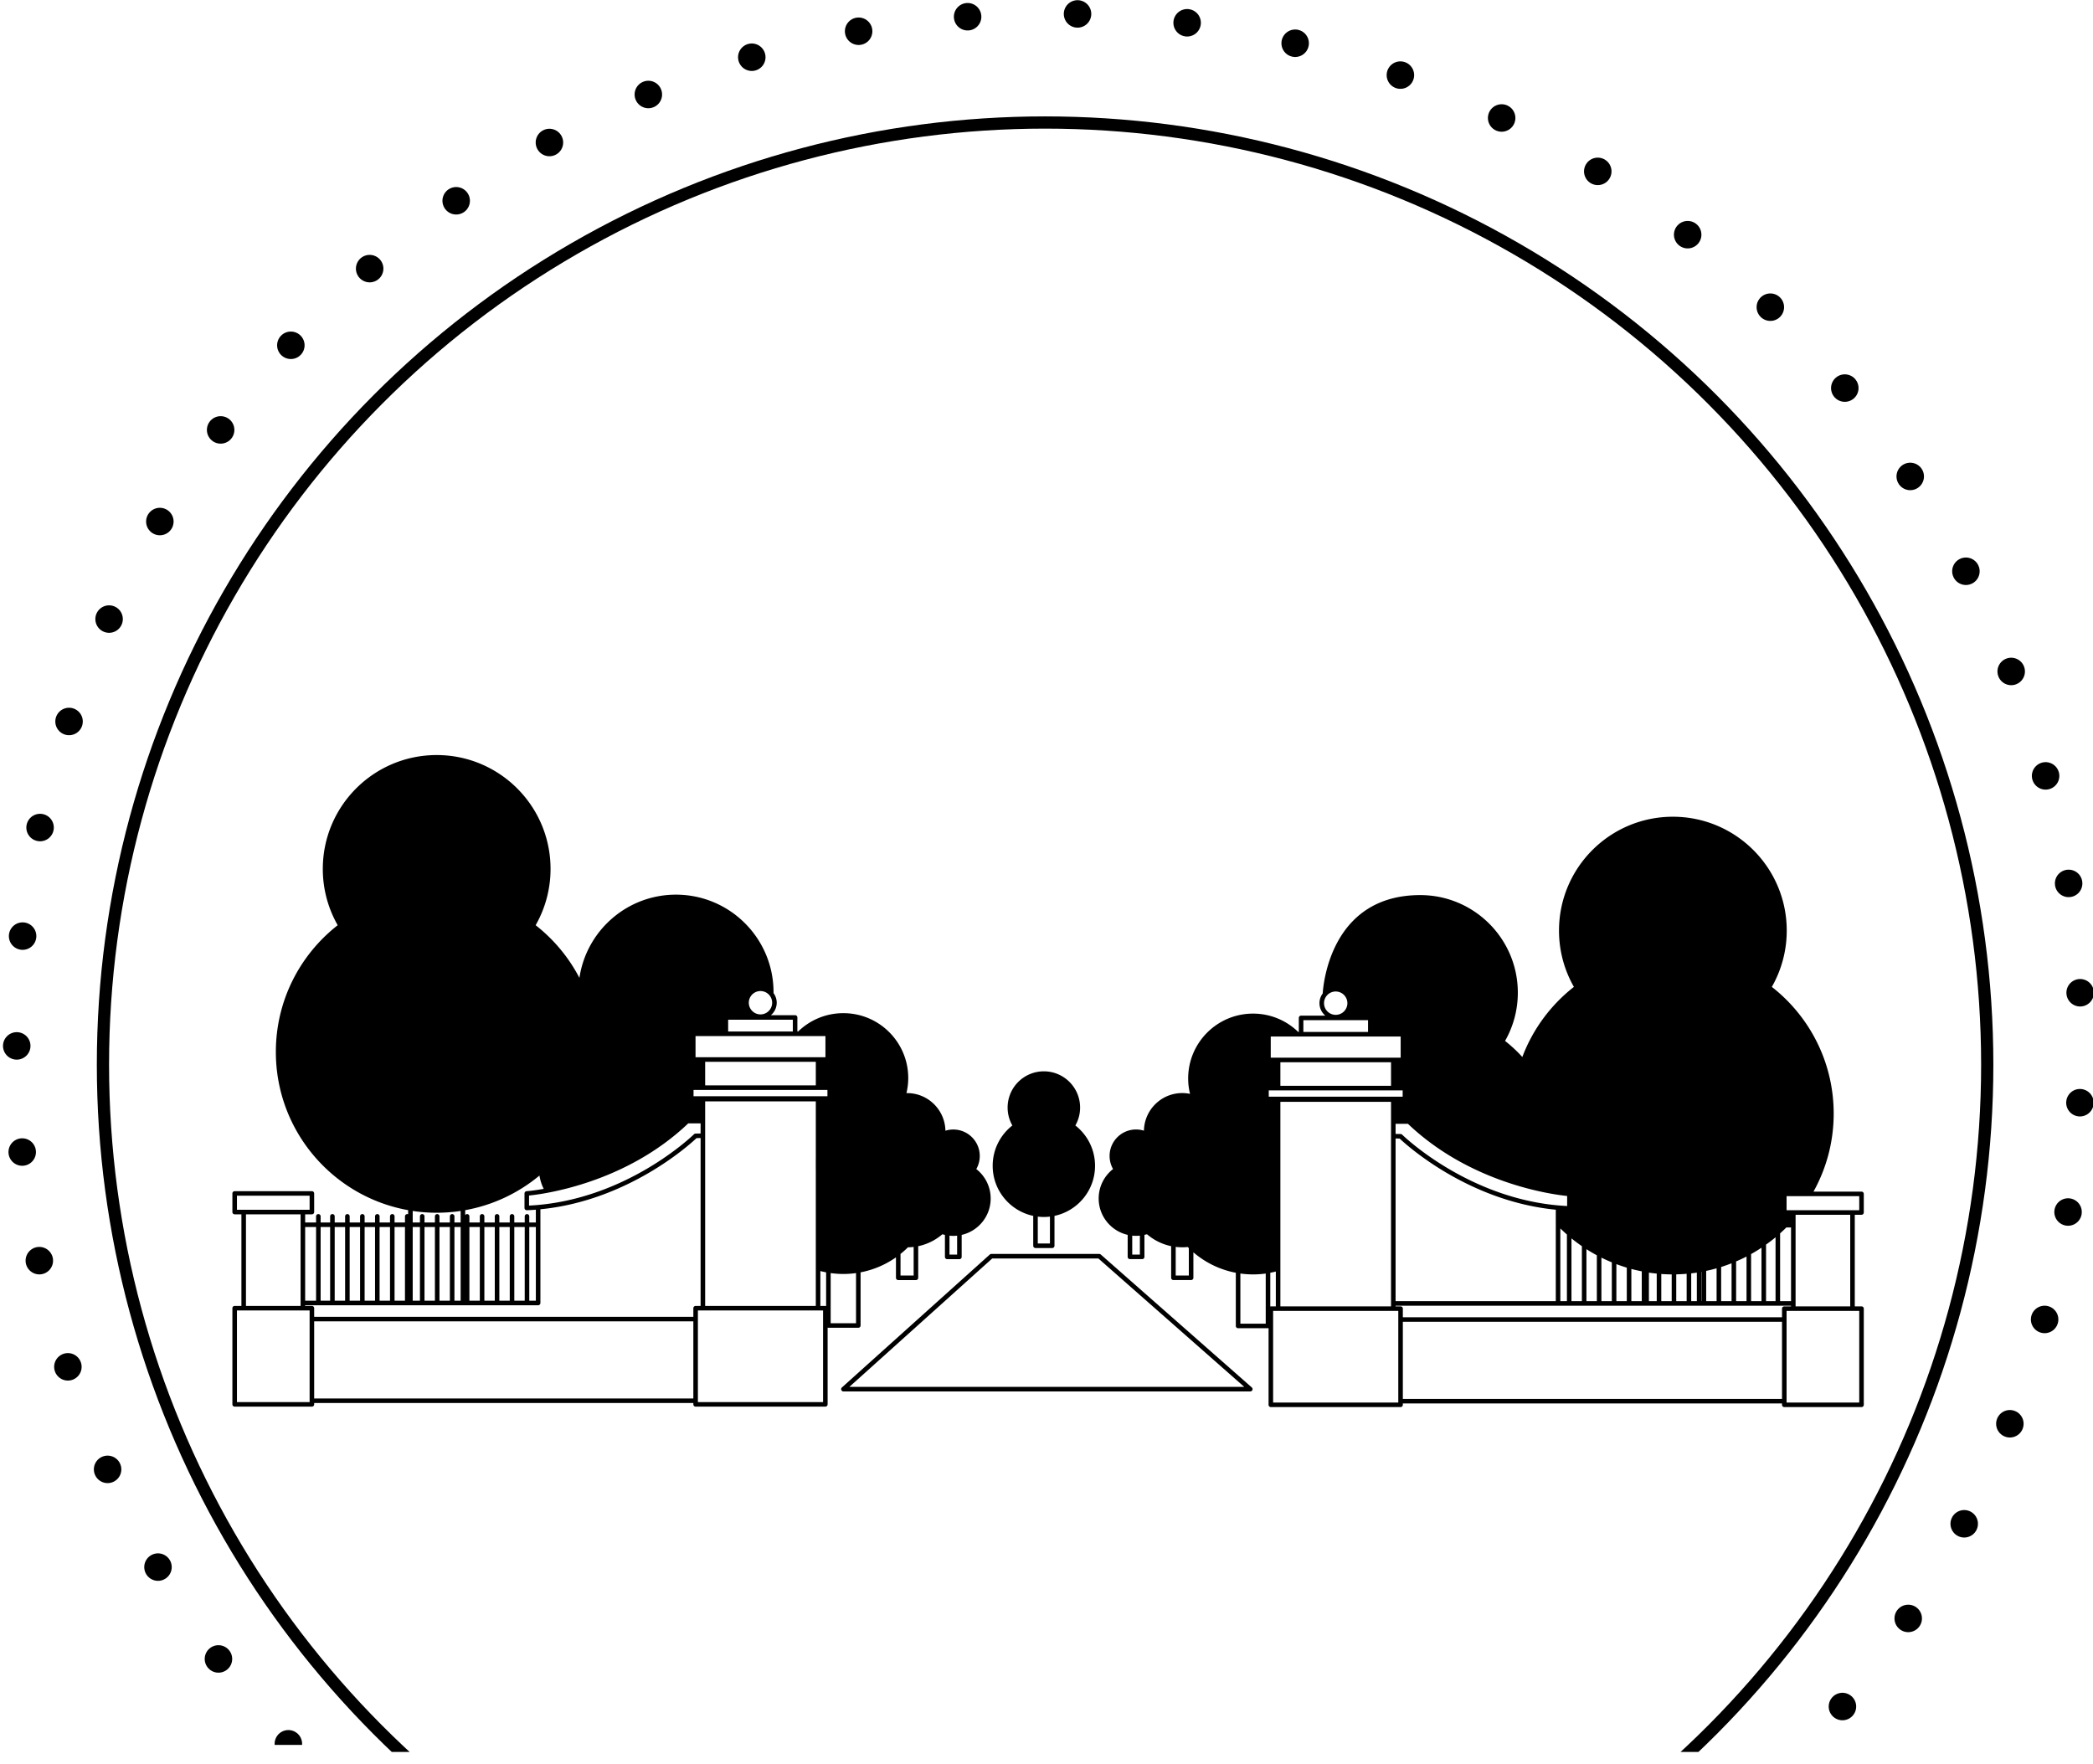
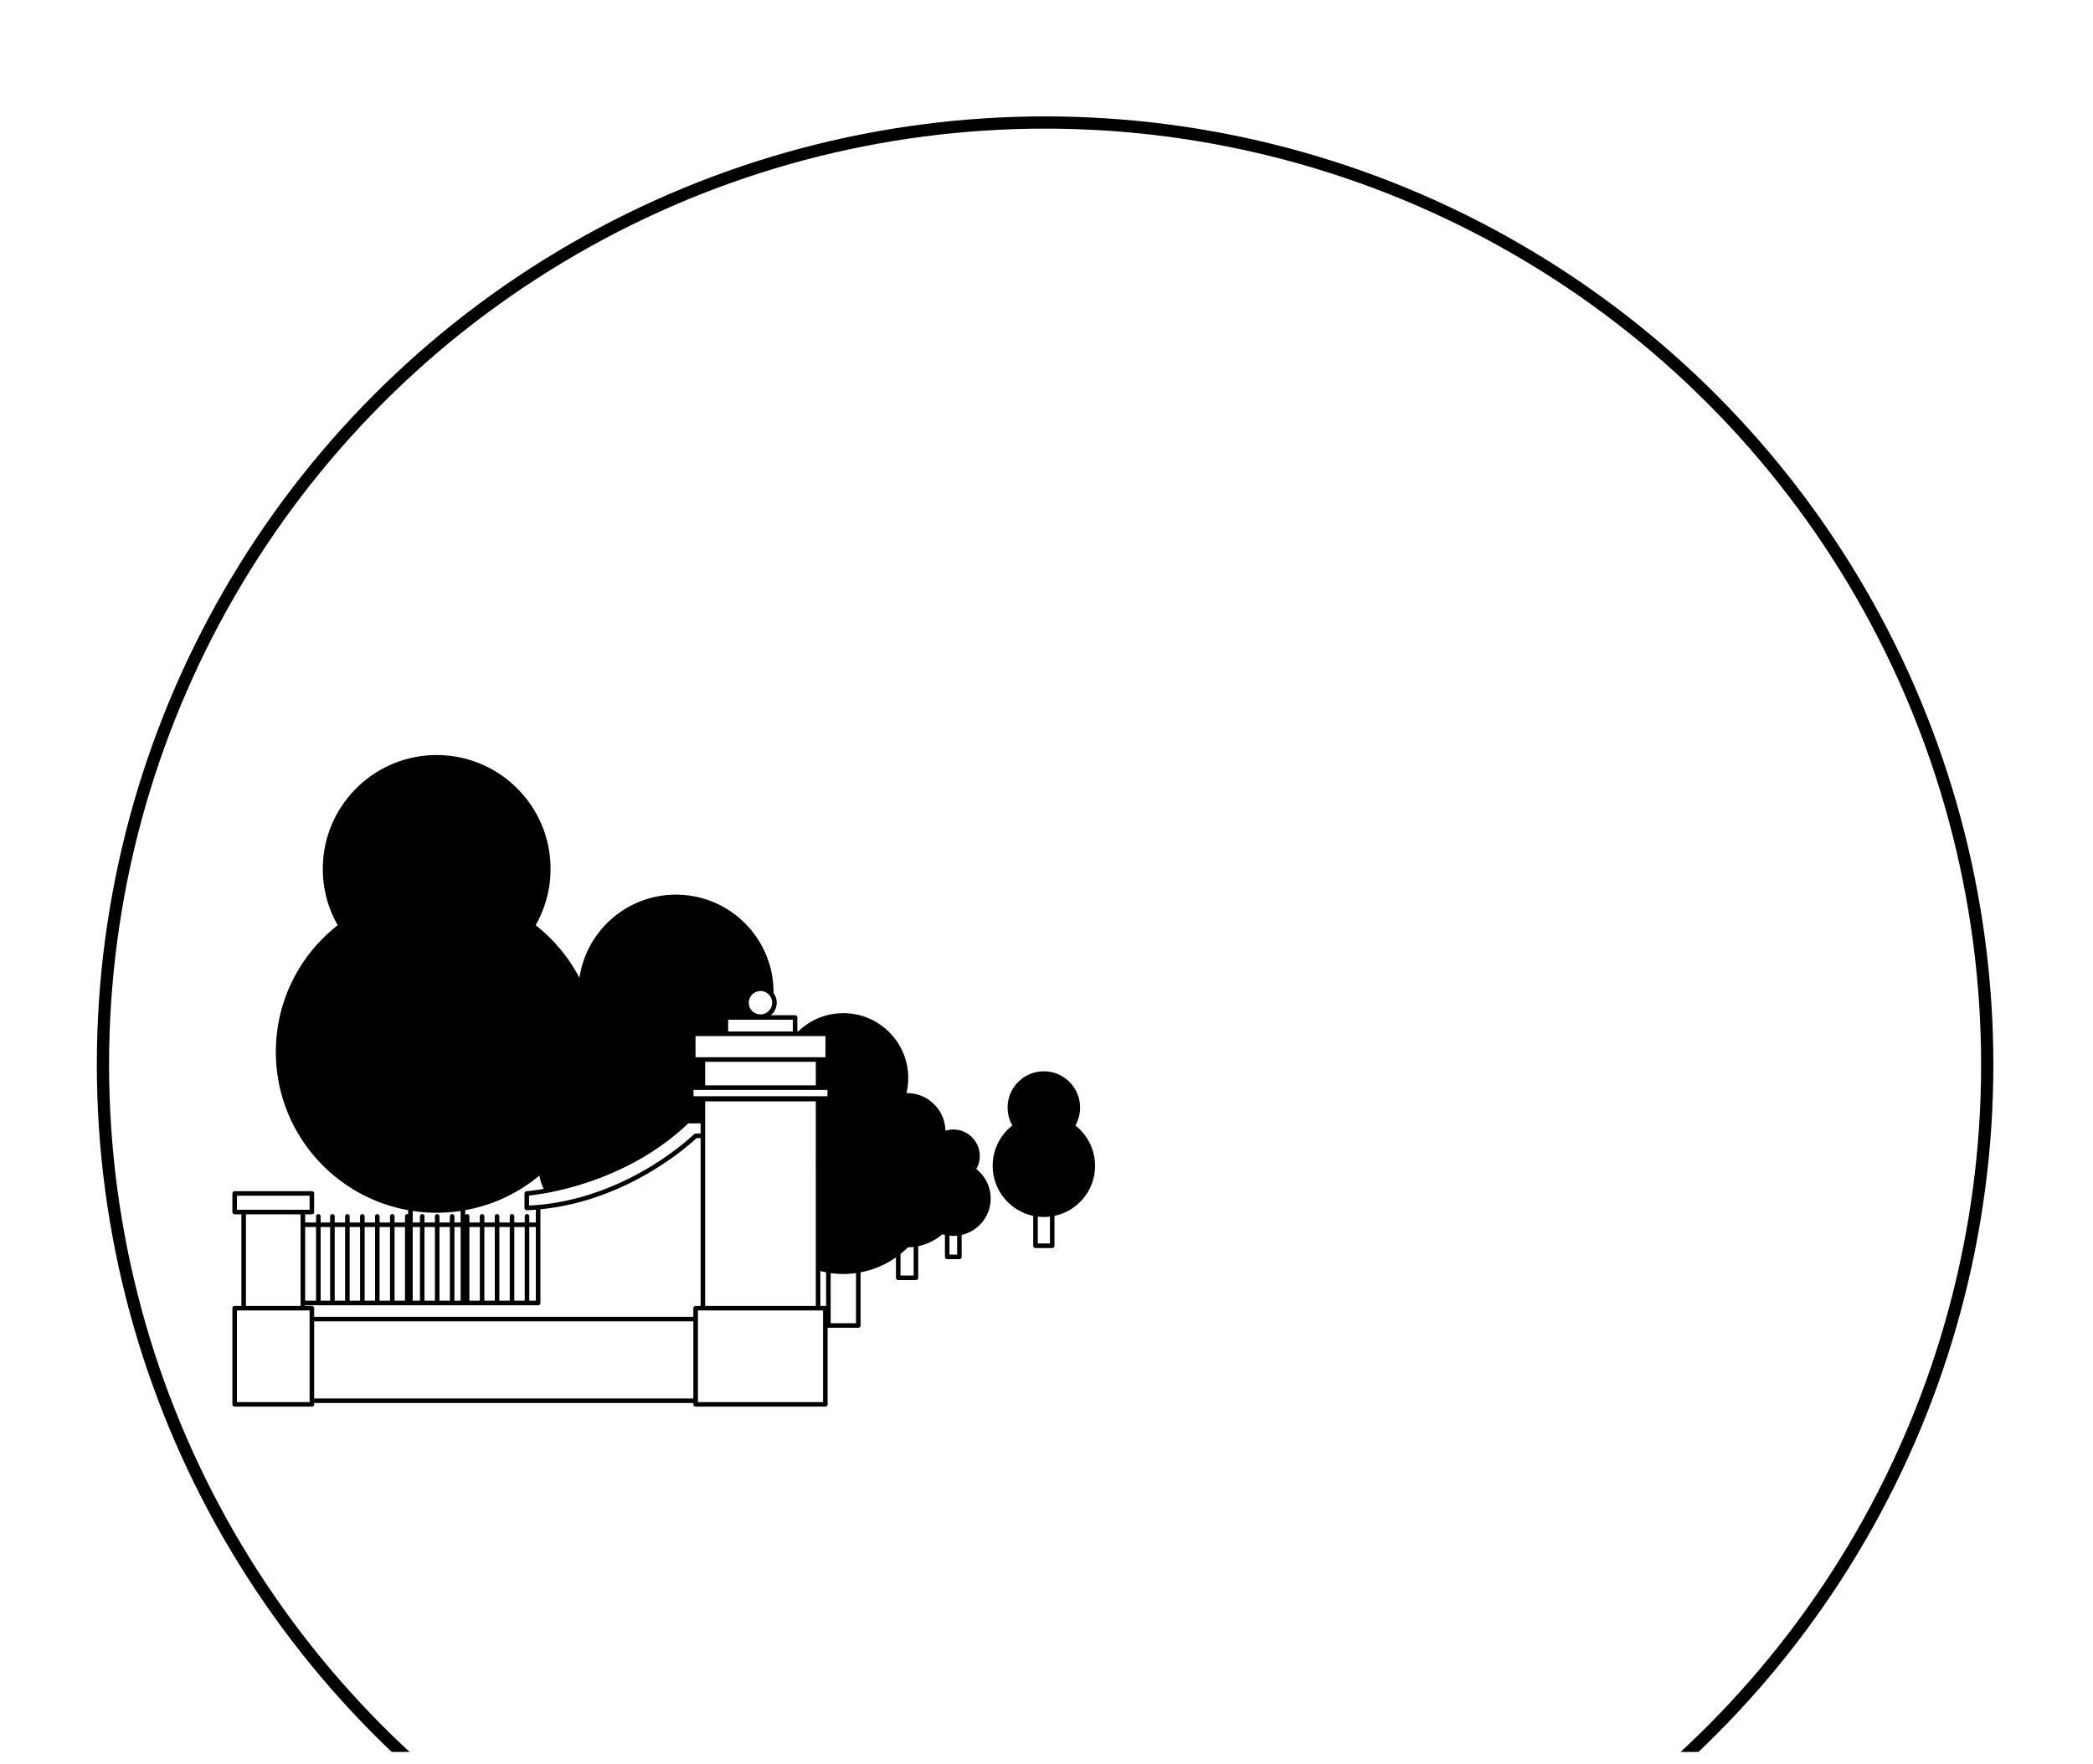
<svg xmlns="http://www.w3.org/2000/svg" width="159" height="134" viewBox="0 0 159 134" xml:space="preserve" style="fill-rule:evenodd;clip-rule:evenodd;stroke-linecap:round;stroke-linejoin:round;stroke-miterlimit:1.5">
  <path style="fill:none" d="M724.424 1094.41h653.158v653.158H724.424z" transform="matrix(.274 0 0 .274 -208.557 -322.502)" />
  <g transform="rotate(-180 -10.102 123.154) scale(.286)">
    <clipPath id="a">
-       <path d="M-633.173 397.733h575.99v481.724h-575.99z" />
-     </clipPath>
+       </clipPath>
    <g clip-path="url(#a)">
      <circle cx="-349.314" cy="583.407" r="274.224" style="fill:none;stroke:#000;stroke-width:7.3px;stroke-dasharray:0,29.22,0,0" />
    </g>
  </g>
  <g transform="translate(170.564 -71.39) scale(.261)">
    <clipPath id="b">
-       <path d="M-649.938 279.283h601.672v504.171h-601.672z" />
+       <path d="M-649.938 279.283h601.672v504.171h-601.672" />
    </clipPath>
    <g clip-path="url(#b)">
      <circle cx="-349.314" cy="583.407" r="274.224" style="fill:none;stroke:#000;stroke-width:3.56px" />
    </g>
  </g>
  <path d="M0 197.669v-15.317c.832.217 1.674.403 2.527.566v14.82a.963.963 0 0 0-.34-.069H0Zm1.187 42.224h-54.963v-40.224H1.187v40.224Zm-56.963-41.224v3.78h-166.503v-3.78a1 1 0 0 0-1-1h-2.959v-.291h102.302a1 1 0 0 0 1-1v-41.15c38.371-3.756 65.462-28.316 68.568-31.249l1.779-.028v73.718h-2.187a1 1 0 0 0-1 1m0 39.631h-166.503v-33.851h166.503V238.3Zm-168.503-38.631v40.224h-31.909v-40.224h31.909Zm-3.959-2h-23.992v-40.225h23.992v40.225Zm-27.95-42.225v-6.165h31.909v6.165h-31.909Zm34.747 39.934h-4.797v-32.356h4.797v32.356Zm2-32.356h4.174v32.356h-4.174v-32.356Zm6.174 0h4.572v32.356h-4.572v-32.356Zm6.573 0h4.573v32.356h-4.573v-32.356Zm6.572 0h4.573v32.356h-4.573v-32.356Zm6.573 0h4.572v32.356h-4.572v-32.356Zm6.572 0h4.573v32.356h-4.573v-32.356Zm18.491-6.273c3.577 0 7.09-.271 10.525-.784v5.057h-2.725v-2.685a1 1 0 1 0-2 0v2.685h-4.572v-2.685a1 1 0 1 0-2 0v2.685h-4.573v-2.685a1 1 0 1 0-2 0v2.685h-3.18v-5.057c3.434.513 6.948.784 10.525.784m-7.345 38.629h-3.18v-32.356h3.18v32.356Zm17.87 0h-2.725v-32.356h2.725v32.356Zm-9.297-32.356h4.572v32.356h-4.572v-32.356Zm-6.573 0h4.573v32.356h-4.573v-32.356Zm24.29 32.356h-4.573v-32.356h4.573v32.356Zm6.573 0h-4.572v-32.356h4.572v32.356Zm6.572 0h-4.573v-32.356h4.573v32.356Zm6.573 0h-4.573v-32.356h4.573v32.356Zm4.887 0h-2.887v-32.356h2.887v32.356Zm1.574-54.952c.357 2.057.953 4.02 1.886 5.837-4.606.808-7.407 1.012-7.511 1.018a1 1 0 0 0-.935.998v6.373a.999.999 0 0 0 1 1l.038-.001c1.329-.051 2.644-.13 3.948-.231v5.602h-2.887v-2.685a1 1 0 1 0-2 0v2.685h-4.573v-2.685a1 1 0 1 0-2 0v2.685h-4.572v-2.685a1 1 0 1 0-2 0v2.685h-4.573v-2.685a1 1 0 1 0-2 0v2.685h-4.572v-2.685a1 1 0 0 0-1-1 .985.985 0 0 0-.848.502v-2.22c12.254-2.195 23.409-7.553 32.599-15.193m97.068-70.767a5.134 5.134 0 0 1-5.128-5.128c0-2.827 2.3-5.128 5.128-5.128a5.134 5.134 0 0 1 5.127 5.128c0 2.827-2.3 5.128-5.127 5.128m14.199 7.512h-28.398v-5.17h28.398v5.17Zm14.324 2v9.303h-57.047v-9.303H2.229Zm13.433 104.075v22.018H4.527v-22.018c1.821.252 3.677.392 5.567.392 1.89 0 3.747-.14 5.568-.392m-66.251 14.423v-89.817H-2v24.557c-.019 1.968-.019 3.91 0 5.818v59.442h-48.589Zm0-107.195H-2v10.349h-48.589V90.474Zm-5.104 15.129v-2.781H3.104v2.781h-58.797Zm-2.322 11.908h5.426v4.439l-2.203.034a1.005 1.005 0 0 0-.688.29c-.297.295-29.966 29.248-72.442 31.333v-4.413c6.232-.625 42.226-5.298 69.907-31.683m93.213 57.326a40.41 40.41 0 0 0 3.268-2.906 23.973 23.973 0 0 0 2.5-.17v12.56h-5.768v-9.484Zm21.5-8.012a16.595 16.595 0 0 0 3.356 0v8.311h-3.356v-8.311Zm-40.036 40.439a1 1 0 0 0 1-1v-23.346a40.022 40.022 0 0 0 15.536-6.582v8.985a1 1 0 0 0 1 1h7.768a1 1 0 0 0 1-1v-13.884c4-.834 7.628-2.676 10.615-5.243.366.111.741.201 1.117.287v9.655a1 1 0 0 0 1 1h5.356a1 1 0 0 0 1-1v-9.655c7.289-1.672 12.732-8.185 12.732-15.981 0-5.253-2.471-9.926-6.311-12.93a11.558 11.558 0 0 0 1.52-5.743c0-6.418-5.202-11.62-11.619-11.62a11.63 11.63 0 0 0-3.46.524c-.179-9.151-7.64-16.519-16.834-16.519-.097 0-.19.013-.286.015.508-2.126.791-4.339.791-6.62 0-15.737-12.756-28.494-28.493-28.494-7.72 0-14.721 3.072-19.853 8.058h-.336v-6.17a1 1 0 0 0-1-1h-10.637a7.113 7.113 0 0 0 2.565-5.47c0-1.582-.524-3.04-1.399-4.224l.003-.381c0-23.667-19.186-42.852-42.852-42.852-21.523 0-39.336 15.869-42.387 36.544a70.984 70.984 0 0 0-19.225-23.125 49.765 49.765 0 0 0 6.542-24.716c0-27.615-22.386-50.001-50.001-50.001s-50.001 22.386-50.001 50.001a49.754 49.754 0 0 0 6.542 24.716c-16.524 12.925-27.158 33.034-27.158 55.639 0 34.724 25.07 63.573 58.092 69.487v1.799a1 1 0 0 0-1.393.919v2.685h-4.573v-2.685a1 1 0 1 0-2 0v2.685h-4.572v-2.685a1 1 0 1 0-2 0v2.685h-4.573v-2.685a1 1 0 1 0-2 0v2.685h-4.572v-2.685a1 1 0 1 0-2 0v2.685h-4.573v-2.685a1 1 0 1 0-2 0v2.685h-4.174v-2.685a1 1 0 1 0-2 0v2.685h-4.797v-3.578h2.959a1 1 0 0 0 1-1v-8.165a1 1 0 0 0-1-1h-33.909a1 1 0 0 0-1 1v8.165a1 1 0 0 0 1 1h2.959v40.225h-2.959a1 1 0 0 0-1 1v42.224a1 1 0 0 0 1 1h33.909a1 1 0 0 0 1-1v-.593h166.503v.593a1 1 0 0 0 1 1H2.187a1 1 0 0 0 1-1v-33.698a.986.986 0 0 0 .34.069h13.135Z" style="fill-rule:nonzero" transform="matrix(.173 0 0 .173 62.321 65.01)" />
  <path d="M0 50c.875.104 1.764.163 2.668.163.903 0 1.792-.059 2.667-.163v11.799H0V50Zm-19.807-22.312c0 10.812 7.635 19.837 17.807 21.986v13.125a1 1 0 0 0 1 1h7.335a1 1 0 0 0 1-1V49.674C17.507 47.525 25.142 38.5 25.142 27.688c0-7.194-3.384-13.594-8.643-17.707a15.833 15.833 0 0 0 2.082-7.867c0-8.788-7.125-15.913-15.913-15.913-8.789 0-15.914 7.125-15.914 15.913 0 2.863.76 5.546 2.082 7.867-5.259 4.113-8.643 10.513-8.643 17.707" style="fill-rule:nonzero" transform="matrix(.173 0 0 .173 78.838 83.772)" />
-   <path d="M2.958 86.333H-28.95v-6.165H2.958v6.165Zm-27.95 2H-1v40.225h-23.992V88.333Zm27.95 42.225v40.223H-28.95v-40.223H2.958Zm-33.908-1v3.78h-166.504v-3.78a1 1 0 0 0-1-1h-2.187v-.291h173.649v.291h-2.958a1 1 0 0 0-1 1m0 39.63h-166.504v-33.851H-30.95v33.851Zm-168.504-38.63v40.223h-54.963v-40.223h54.963Zm-56.21-1.95V113.8c.82-.156 1.631-.337 2.434-.538v15.296h-2.187c-.087 0-.166.028-.247.05m-2 7.544h-11.134v-22.017c1.82.252 3.677.392 5.567.392 1.889 0 3.747-.133 5.567-.384v22.009Zm2.205-126.092h57.048v9.302h-57.048V10.06Zm14.325-7.17h28.398v5.17h-28.398V2.89Zm9.071-7.47c0-2.827 2.3-5.128 5.128-5.128a5.134 5.134 0 0 1 5.128 5.128c0 2.827-2.3 5.128-5.128 5.128a5.134 5.134 0 0 1-5.128-5.128M-27.12 91.91l.128-.138v.138h-.128Zm-4.669 4.591a70.49 70.49 0 0 0 2.738-2.591h2.059v32.357h-4.797V96.501Zm-6.174 4.931a70.332 70.332 0 0 0 4.174-3.21v28.045h-4.174v-24.835Zm-6.573 4.163a70.31 70.31 0 0 0 4.573-2.788v23.46h-4.573v-20.672Zm-6.572 3.222a70.001 70.001 0 0 0 4.572-2.143v19.593h-4.572v-17.45Zm-6.573 2.447a70.02 70.02 0 0 0 4.573-1.627v16.63h-4.573v-15.003Zm-6.572 1.709c1.543-.326 3.068-.7 4.572-1.125v14.419h-4.572v-13.294Zm-2.101.423.101-.021v12.892h-.101v-12.871Zm-4.472.669a71.941 71.941 0 0 0 2.472-.324v12.526h-2.472v-12.202Zm-6.572.433a71.914 71.914 0 0 0 4.572-.241v12.01h-4.572v-11.769Zm-6.573-.16c1.511.109 3.036.167 4.573.178v11.751h-4.573v-11.929Zm-5.433-.597c1.135.17 2.281.303 3.433.418v12.108h-3.433v-12.526Zm-7.712-1.62c1.504.401 3.031.744 4.572 1.047v13.099h-4.572v-14.146Zm-6.573-2.114a70.159 70.159 0 0 0 4.573 1.545v14.715h-4.573v-16.26Zm-6.573-2.85a70.464 70.464 0 0 0 4.573 2.066v17.044h-4.573v-19.11Zm-6.572-3.714a71.125 71.125 0 0 0 4.572 2.686v20.138h-4.572v-22.824Zm-6.573-4.748a71.03 71.03 0 0 0 4.573 3.417v24.155h-4.573V98.695Zm-4.886-4.37a70.953 70.953 0 0 0 2.886 2.679v29.263h-2.886V94.325Zm-69.457-41.162a1 1 0 0 0-.688-.29l-2.203-.034v-4.44h5.426c27.681 26.385 63.676 31.059 69.908 31.684v4.413c-42.448-2.085-72.146-31.039-72.443-31.333m-2.891 1.676 1.779.028c3.106 2.934 30.198 27.494 68.569 31.25v40.15h-70.348V54.839Zm-50.589-33.477h48.589v10.349h-48.589V21.362Zm48.589 17.378v89.818h-48.589V38.74h48.589Zm-53.692-2.249v-2.78h58.796v2.78h-58.796Zm-35.094 78.511h-5.768v-12.561c.946.115 1.907.18 2.884.18.81 0 1.61-.041 2.399-.12.159.162.323.318.485.477v12.024Zm-21.5-9.186h-3.356v-8.311a16.595 16.595 0 0 0 3.356 0v8.311ZM3.958 88.333a1 1 0 0 0 1-1v-8.165a1 1 0 0 0-1-1H-17.13c5.645-10.145 8.868-21.823 8.868-34.259 0-22.606-10.634-42.714-27.159-55.64a49.75 49.75 0 0 0 6.543-24.716c0-27.614-22.387-50.001-50.001-50.001-27.615 0-50.001 22.387-50.001 50.001a49.748 49.748 0 0 0 6.542 24.716c-10.128 7.922-18.037 18.546-22.647 30.786a61.046 61.046 0 0 0-7.584-7.058 42.637 42.637 0 0 0 5.607-21.182c0-23.667-19.186-42.853-42.852-42.853-39.088 0-42.56 38.87-42.825 43.202a7.08 7.08 0 0 0-1.424 4.256c0 2.196.999 4.161 2.565 5.47h-10.636a1 1 0 0 0-1 1v6.17h-.252c-5.131-4.984-12.127-8.058-19.845-8.058-15.737 0-28.493 12.757-28.493 28.493 0 2.326.293 4.58.82 6.743a16.92 16.92 0 0 0-3.407-.345c-9.195 0-16.655 7.367-16.834 16.519a11.599 11.599 0 0 0-3.46-.525c-6.417 0-11.62 5.203-11.62 11.62 0 2.09.555 4.049 1.521 5.743-3.84 3.004-6.311 7.677-6.311 12.93 0 7.796 5.442 14.309 12.732 15.981v9.655a1 1 0 0 0 1 1h5.356a1 1 0 0 0 1-1v-9.655c.376-.086.751-.175 1.117-.287a23.719 23.719 0 0 0 10.615 5.244v13.884a1 1 0 0 0 1 1h7.768a1 1 0 0 0 1-1v-11.181a40.104 40.104 0 0 0 18.629 8.985v23.346a1 1 0 0 0 1 1h13.134c.088 0 .166-.028.247-.05v33.679a1 1 0 0 0 1 1h56.963a1 1 0 0 0 1-1v-.593H-30.95v.593a1 1 0 0 0 1 1H3.958a1 1 0 0 0 1-1v-42.223a1 1 0 0 0-1-1H1V88.333h2.958Z" style="fill-rule:nonzero" transform="matrix(.173 0 0 .173 140.73 77)" />
-   <path d="M0 56.367 62.708 0h46.642l64.047 56.367H0ZM110.388-1.751a1 1 0 0 0-.66-.249H62.325a.997.997 0 0 0-.668.256L-3.277 56.623a1.001 1.001 0 0 0 .669 1.744h178.655a1.002 1.002 0 0 0 .661-1.751l-66.32-58.367Z" style="fill-rule:nonzero" transform="matrix(.173 0 0 .173 64.525 95.604)" />
</svg>